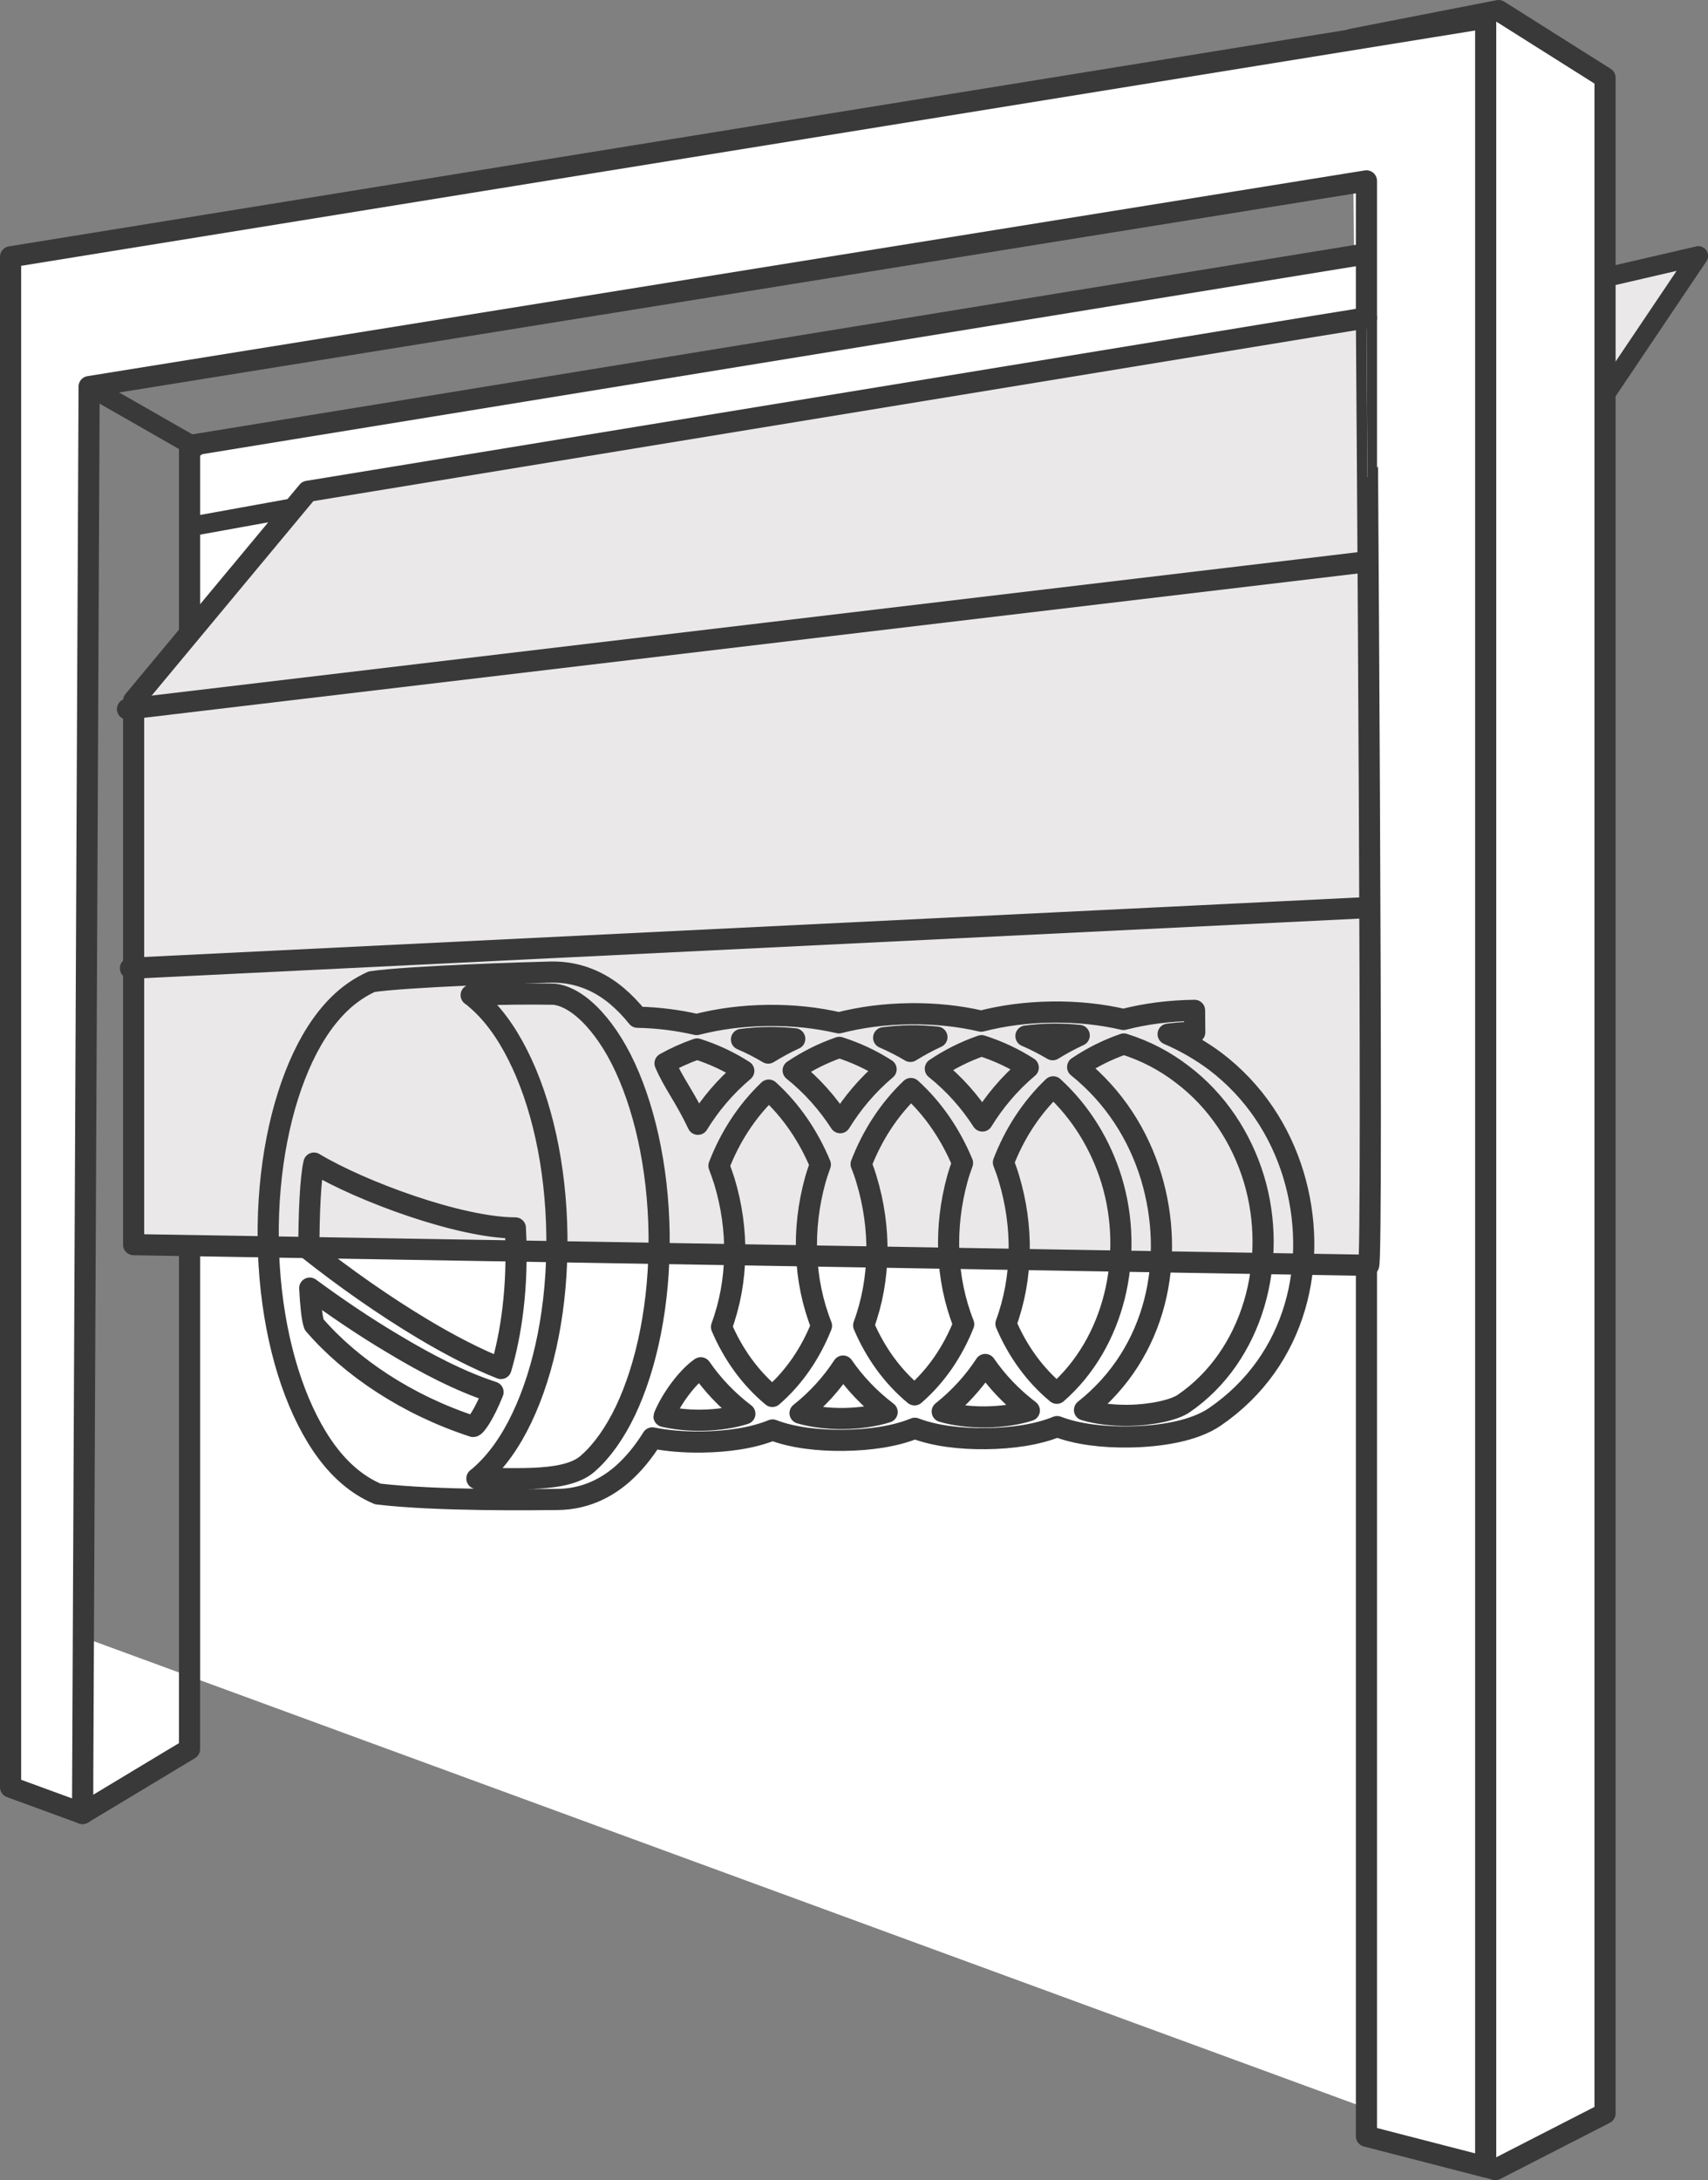
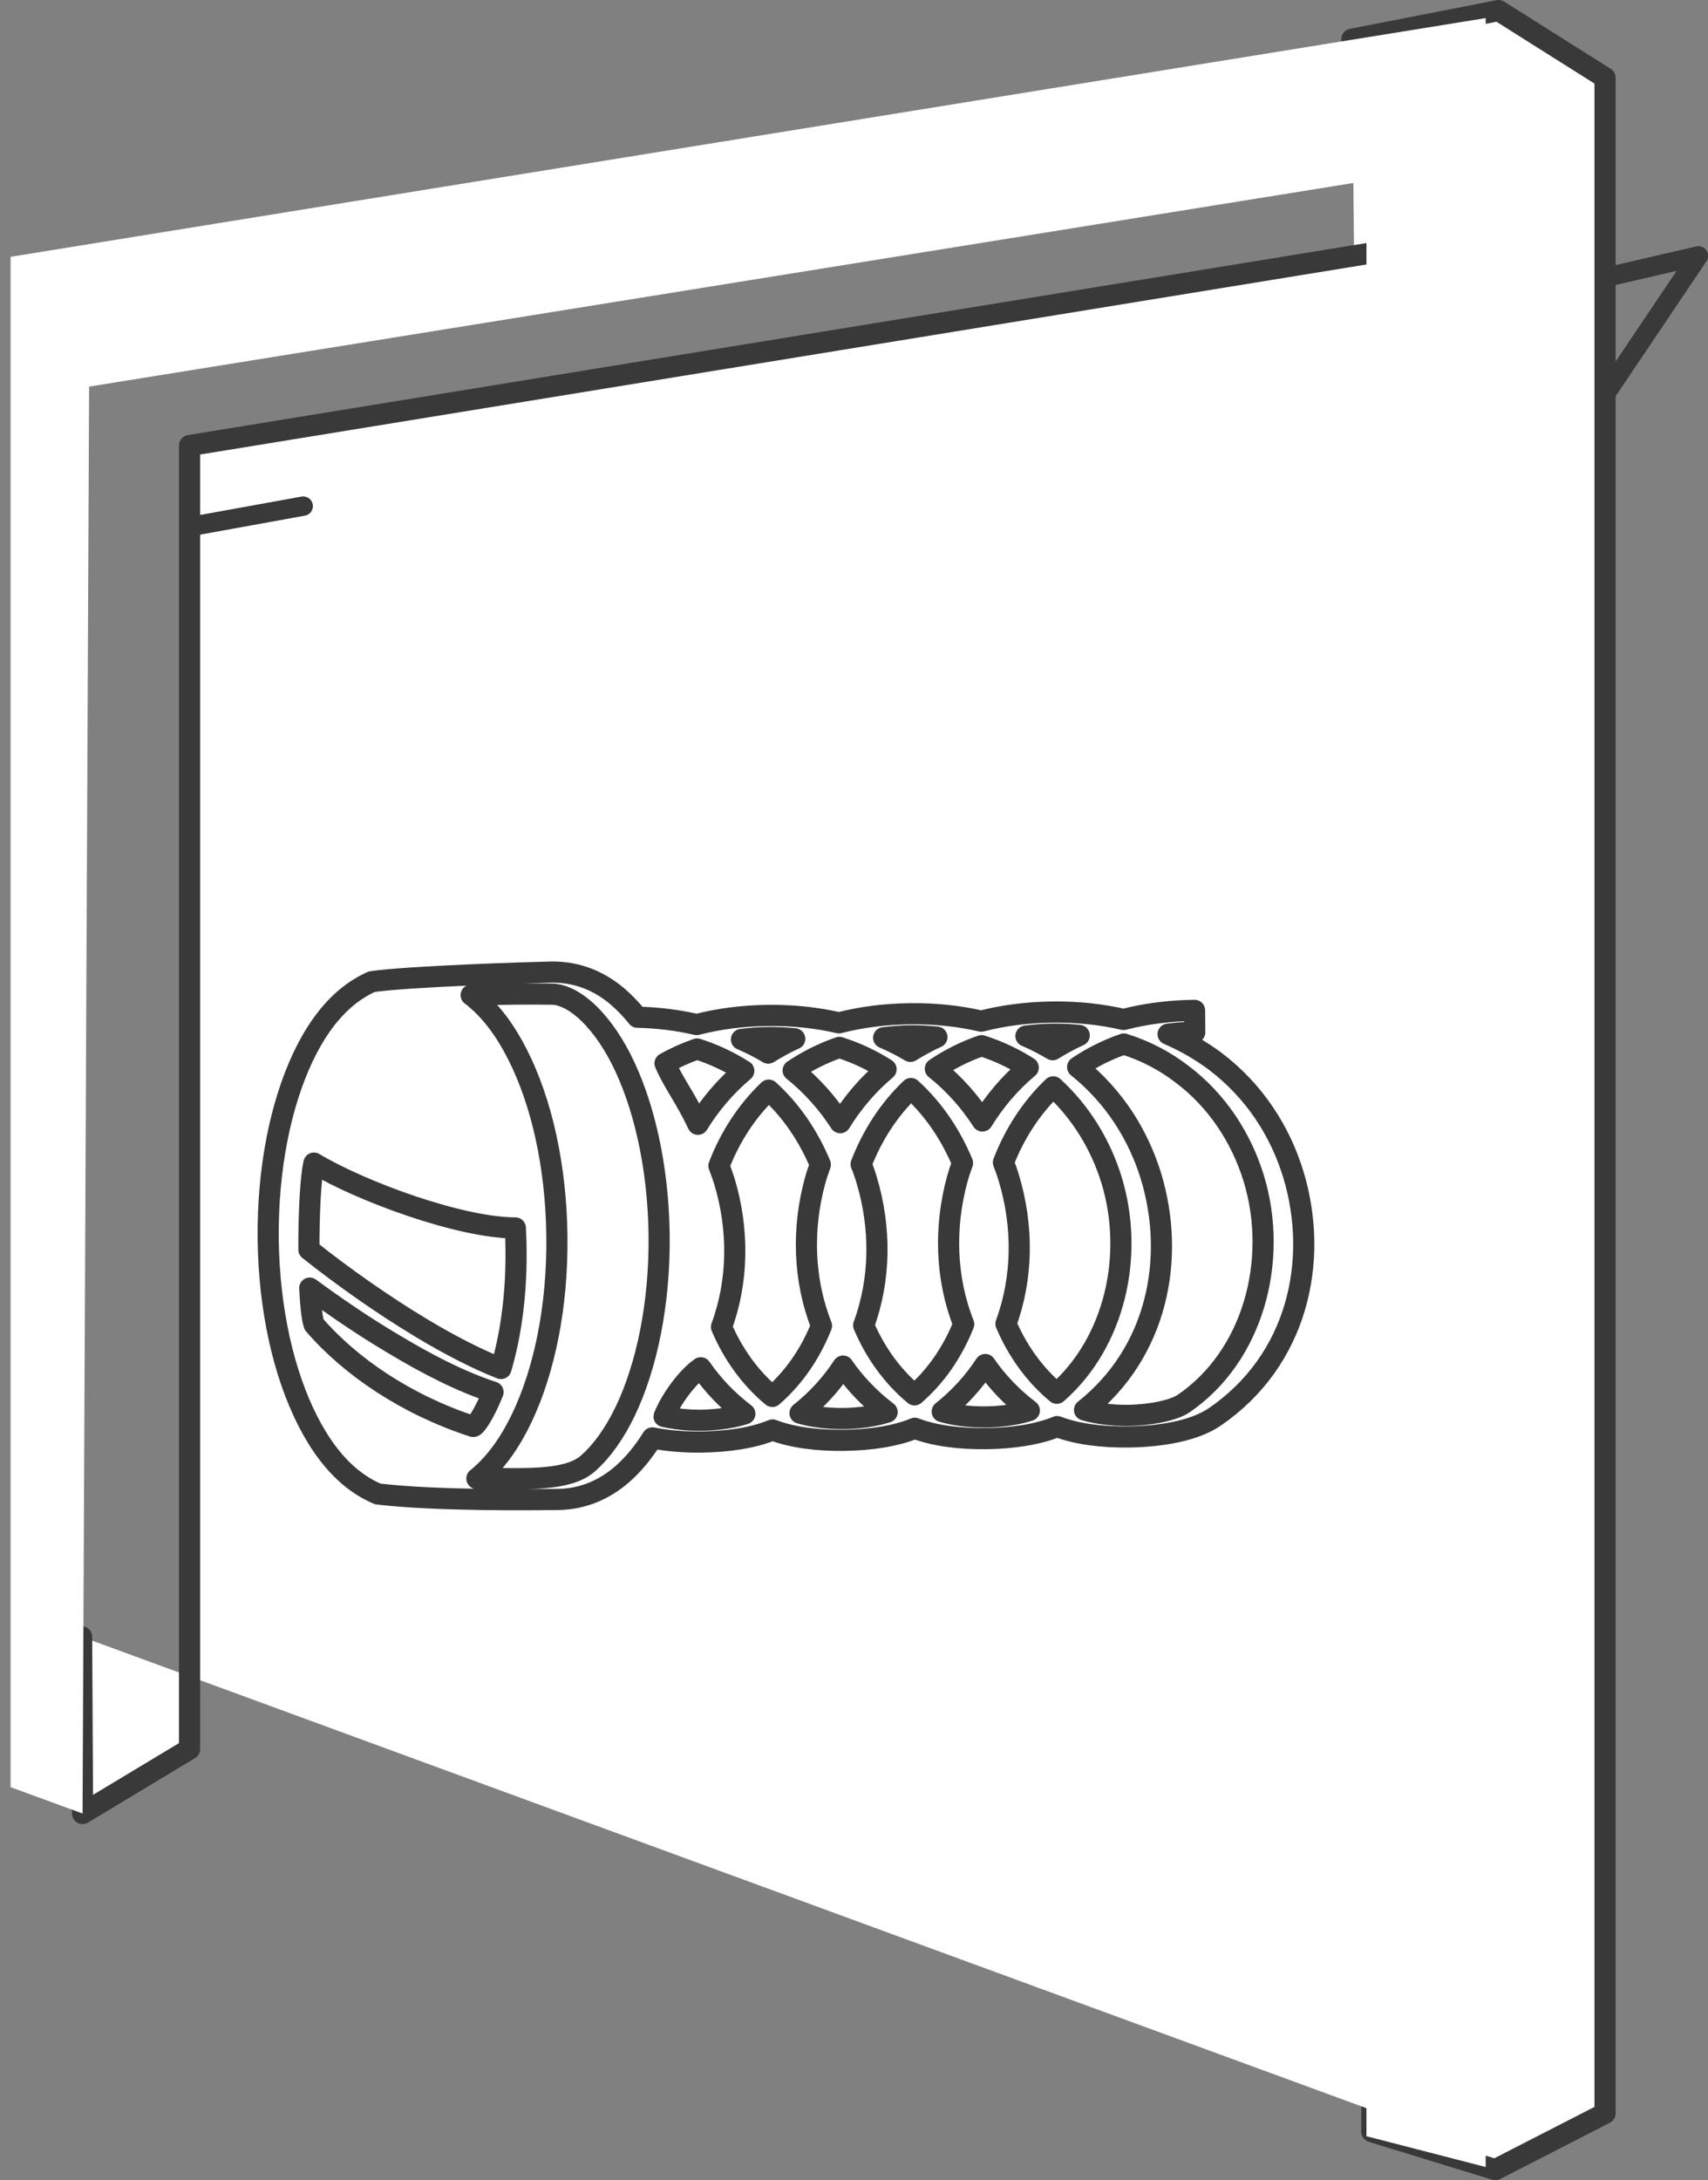
<svg xmlns="http://www.w3.org/2000/svg" xmlns:xlink="http://www.w3.org/1999/xlink" version="1.1" id="Layer_1" x="0px" y="0px" viewBox="0 0 1615.7 2061.2" style="enable-background:new 0 0 1615.7 2061.2;" xml:space="preserve">
  <rect x="0" y="0" width="1615.7" height="2061.2" fill="#808080" stroke="none" />
  <style type="text/css">
	.st0{fill:#EAE8E8;}
	.st1{clip-path:url(#SVGID_2_);}
	.st2{fill:none;stroke:#393939;stroke-width:18.33;stroke-linecap:round;stroke-linejoin:round;}
	.st3{fill:#FFFFFF;}
	.st4{clip-path:url(#SVGID_4_);}
	.st5{fill:none;stroke:#393939;stroke-width:20;stroke-linecap:round;stroke-linejoin:round;}
	.st6{clip-path:url(#SVGID_6_);}
	.st7{clip-path:url(#SVGID_8_);}
	.st8{fill:none;}
	.st9{clip-path:url(#SVGID_10_);}
</style>
  <title>sectional-garage-doors</title>
  <g>
    <g id="Layer_1-2">
-       <polyline class="st0" points="853.2,571.9 1414.1,527.9 1606.6,241.9 1256,323.1   " />
      <g>
        <defs>
          <rect id="SVGID_1_" width="1615.7" height="2061.2" />
        </defs>
        <clipPath id="SVGID_2_">
          <use xlink:href="#SVGID_1_" style="overflow:visible;" />
        </clipPath>
        <g class="st1">
          <polyline class="st2" points="853.2,571.9 1414.1,527.9 1606.6,241.9 1256,323.1     " />
        </g>
      </g>
      <polyline class="st3" points="1278.8,37.1 1417.6,10 1518.3,73.5 1518.3,1998 1414.5,2051.2 1297.7,2015.3 1297.7,1843.5   " />
      <g>
        <defs>
          <rect id="SVGID_3_" width="1615.7" height="2061.2" />
        </defs>
        <clipPath id="SVGID_4_">
          <use xlink:href="#SVGID_3_" style="overflow:visible;" />
        </clipPath>
        <g class="st4">
          <polyline class="st5" points="1278.8,37.1 1417.6,10 1518.3,73.5 1518.3,1998 1414.5,2051.2 1297.7,2015.3 1297.7,1843.5           " />
        </g>
      </g>
      <polyline class="st3" points="77.2,1547.4 78.1,1714.5 179.3,1653.6 179.3,421.2 1369.5,227.4 1369.5,2021.3   " />
      <g>
        <defs>
          <rect id="SVGID_5_" width="1615.7" height="2061.2" />
        </defs>
        <clipPath id="SVGID_6_">
          <use xlink:href="#SVGID_5_" style="overflow:visible;" />
        </clipPath>
        <g class="st6">
          <polyline class="st5" points="77.2,1547.4 78.1,1714.5 179.3,1653.6 179.3,421.2 1369.5,227.4 1369.5,2021.3     " />
        </g>
      </g>
      <polygon class="st3" points="10,242.8 10,1689.6 78.1,1714.5 84.3,365.5 1292.6,171 1292.6,2019.6 1405.4,2048.7 1405.4,17.1       " />
      <g>
        <defs>
          <rect id="SVGID_7_" width="1615.7" height="2061.2" />
        </defs>
        <clipPath id="SVGID_8_">
          <use xlink:href="#SVGID_7_" style="overflow:visible;" />
        </clipPath>
        <g class="st7">
-           <polygon class="st5" points="10,242.8 10,1689.6 78.1,1714.5 84.3,365.5 1292.6,171 1292.6,2019.6 1405.4,2048.7 1405.4,17.1           " />
-         </g>
+           </g>
      </g>
      <line class="st8" x1="184.8" y1="422.8" x2="90.8" y2="369.1" />
-       <line class="st2" x1="184.8" y1="422.8" x2="90.8" y2="369.1" />
      <line class="st8" x1="286.8" y1="478.5" x2="180.3" y2="497.8" />
      <line class="st2" x1="286.8" y1="478.5" x2="180.3" y2="497.8" />
      <g>
        <defs>
-           <rect id="SVGID_9_" width="1615.7" height="2061.2" />
-         </defs>
+           </defs>
        <clipPath id="SVGID_10_">
          <use xlink:href="#SVGID_9_" style="overflow:visible;" />
        </clipPath>
        <g class="st9">
-           <path class="st0" d="M1294.6,1196.2l-1168.2-19.5V662.5l164.7-198l952-156l49.5-8C1292.6,300.5,1299.3,1201,1294.6,1196.2" />
          <path class="st5" d="M1294.6,1196.2l-1168.2-19.5V662.5l164.7-198l952-156l49.5-8C1292.6,300.5,1299.3,1201,1294.6,1196.2z" />
          <line class="st8" x1="123.4" y1="915.4" x2="1291" y2="858.2" />
          <line class="st5" x1="123.4" y1="915.4" x2="1291" y2="858.2" />
          <line class="st8" x1="120.6" y1="670.4" x2="1290.5" y2="531.4" />
          <line class="st5" x1="120.6" y1="670.4" x2="1290.5" y2="531.4" />
        </g>
      </g>
    </g>
  </g>
  <path class="st5" d="M253.7,1171.5c0.8,66.7,14.7,127,37.1,171.2c11.2,22.1,24.4,40.3,40.4,53.6c7.7,6.4,16.4,12,26.2,16.1  c55.9,6.7,149.4,5.4,170.2,5.2c25.6-0.3,45.9-10.6,61.5-24.3c10.4-9.2,19.7-20.6,28-33.9c14.5,2.9,30.5,4.1,46.5,3.9  c24-0.3,48.3-3.6,67.2-11.4c19,7.3,43.4,10.1,67.4,9.8c24-0.3,48.3-3.6,67.2-11.4c19,7.3,43.4,10.1,67.4,9.8  c24-0.3,48.3-3.6,67.2-11.4c19,7.3,43.4,10.1,67.4,9.8c30.7-0.4,62.4-5.7,81.8-19c78-53.3,99-147.3,74.3-229  c-12.5-41-36.7-78.9-74-107.2c-13.2-9.8-28-18.5-44.5-25.6c8-1,16.4-1.7,25.2-1.8l-0.2-20.7c-24.2,0.3-46.6,3.3-67.2,8.6  c-20.7-4.8-43.2-7.3-67.4-7c-24.2,0.3-46.6,3.3-67.2,8.6c-20.7-4.8-43.2-7.3-67.4-7c-24.2,0.3-46.6,3.3-67.2,8.6  c-20.7-4.8-43.2-7.3-67.4-7c-24.2,0.3-46.6,3.3-67.2,8.6c-17.5-4-36-6.5-56-6.9c-6-7.5-12.4-14.1-19.2-19.9  c-15.9-13.4-36.4-23.1-62.1-22.8c-23.5,0.5-136,4.1-170.1,9.1c-9.7,4.4-18.3,10.1-25.9,16.7c-15.6,13.7-28.4,32.1-39.1,54.6  C265.5,1044.2,253,1104.8,253.7,1171.5L253.7,1171.5z M292.2,1181.4c-0.1-33.7,1.6-68.7,4.8-81.8c44.9,26.9,138.2,61.2,190.5,61.3  c3,56.6-4.3,101.4-13.6,132.9c-22.2-8.7-48.4-22.1-75-38.1C362.9,1234.1,325.5,1207.8,292.2,1181.4L292.2,1181.4z M293,1217.8  c25.2,18.5,51.6,36.4,77.7,51.9c33.3,20.1,65.3,36.5,95.7,46.4c-8.6,21.5-16.7,32.6-18.8,32.5c-62.7-20.4-116.1-56.4-150.5-96.4  C295.1,1246.4,293.8,1233.7,293,1217.8L293,1217.8z M451.1,1397.8c1.3-1,2.5-1.9,3.5-2.9c15.6-13.7,28.4-32.1,39.1-54.5  c21.3-44.7,33.9-105.3,33.1-172c-0.8-66.7-14.7-127-37.1-171.2c-11.2-22.2-24.4-40.3-40.4-53.6c-1.1-1-2.3-1.9-3.6-2.8  c25.6-1.1,61.4-1.2,76.3-0.9c6.7-0.1,17.5,3.1,30,13.7s25.1,27,35.7,47.9c21.1,41.7,35,100.6,35.8,165.8  c0.8,65.2-11.8,124.4-31.9,166.6c-10.1,21.1-22.3,38-34.5,48.8C537.4,1401.8,490.5,1397.4,451.1,1397.8z M628.1,1339.1  c0-0.1,0.2-0.2,0.2-0.3c6.7-16.3,21.9-37,34.6-45.7c11.1,16.1,25,30.8,41.7,43.5c-10.7,3.5-25.4,5.9-41.1,6.1  C650.5,1342.9,638,1341.4,628.1,1339.1z M629.1,1005.3c9.4-5.3,19.7-9.9,30.3-13.6c16,5.1,30.6,12,44.2,20.7  c-17.7,14.9-32,32-43.4,50.5C647.8,1036.7,637.3,1024.4,629.1,1005.3z M680.1,1102.1c10.4-26.9,26.1-51.5,47.1-71.5  c21.5,19.5,37.7,43.8,48.8,70.4c-1.8,5-3.5,9.9-4.9,15c-12.5,45.4-11.1,94.2,6,137.4c-10.2,25.6-25.7,48.8-46.5,66.8  c-21.2-17.6-37.3-40.3-48.1-65.7c16.1-43.6,16.4-92.4,2.8-137.5C683.7,1112,682,1107.1,680.1,1102.1L680.1,1102.1z M701.4,982.7  c8-1,16.4-1.7,25.2-1.8c8.8-0.1,17.2,0.4,25.2,1.2c-8.8,4-17.1,8.6-25.1,13.5C718.7,990.8,710.3,986.5,701.4,982.7z M750.3,1012  c13.4-9,27.8-16.3,43.7-21.8c16,5.1,30.6,12,44.2,20.7c-17.7,14.9-32,32-43.4,50.5C783,1043.2,768.3,1026.4,750.3,1012z M756.8,1336  c16.5-13.1,30-28.1,40.7-44.5c11.1,16.1,25,30.8,41.7,43.5c-10.7,3.5-25.4,5.9-41.1,6.1S767.5,1339.2,756.8,1336z M814.6,1100.6  c10.4-26.9,26.1-51.5,47.1-71.5c21.5,19.5,37.7,43.8,48.8,70.4c-1.8,5-3.5,9.9-4.9,15c-12.5,45.4-11.1,94.2,6,137.4  c-10.2,25.6-25.7,48.8-46.5,66.8c-21.2-17.6-37.3-40.3-48.1-65.7c16.1-43.6,16.4-92.4,2.8-137.5  C818.3,1110.4,816.6,1105.5,814.6,1100.6z M835.9,981.1c8-1,16.4-1.7,25.2-1.8c8.8-0.1,17.2,0.4,25.2,1.2c-8.8,4-17.1,8.6-25.1,13.5  C853.3,989.3,844.8,984.9,835.9,981.1z M884.8,1010.4c13.4-9,27.8-16.3,43.7-21.8c16,5.1,30.6,12,44.2,20.7  c-17.7,14.9-32,32-43.4,50.5C917.6,1041.6,902.9,1024.9,884.8,1010.4z M891.3,1334.5c16.5-13.1,30-28.1,40.7-44.5  c11.1,16.1,25,30.8,41.7,43.5c-10.7,3.5-25.4,5.9-41.1,6.1C916.8,1339.8,902.1,1337.7,891.3,1334.5z M949.2,1099  c10.4-26.9,26.1-51.5,47.1-71.5c26.1,23.8,45,54.8,55.3,88.5c21.6,71.2,2.8,153.5-51.9,201.2c-21.2-17.6-37.3-40.3-48.1-65.7  c16.1-43.6,16.4-92.4,2.8-137.5C952.9,1108.8,951.1,1103.9,949.2,1099L949.2,1099z M970.5,979.5c8-1,16.4-1.7,25.2-1.8  c8.8-0.1,17.2,0.4,25.2,1.2c-8.8,4-17.1,8.6-25.1,13.5C987.8,987.7,979.4,983.3,970.5,979.5z M1019.4,1008.8  c13.4-9,27.8-16.3,43.7-21.8c20.7,6.5,39.1,16.2,55.4,28.8c32.7,24.7,55.8,59.9,67.6,98.6c23.4,77.3-0.6,167.6-66.5,212.6  c-8.8,6-29.9,10.8-52.4,11.1c-15.8,0.2-30.5-1.9-41.3-5.1c68.8-54.4,86.4-143,63-220.6C1076.9,1073.1,1054.2,1036.8,1019.4,1008.8  L1019.4,1008.8z" />
</svg>